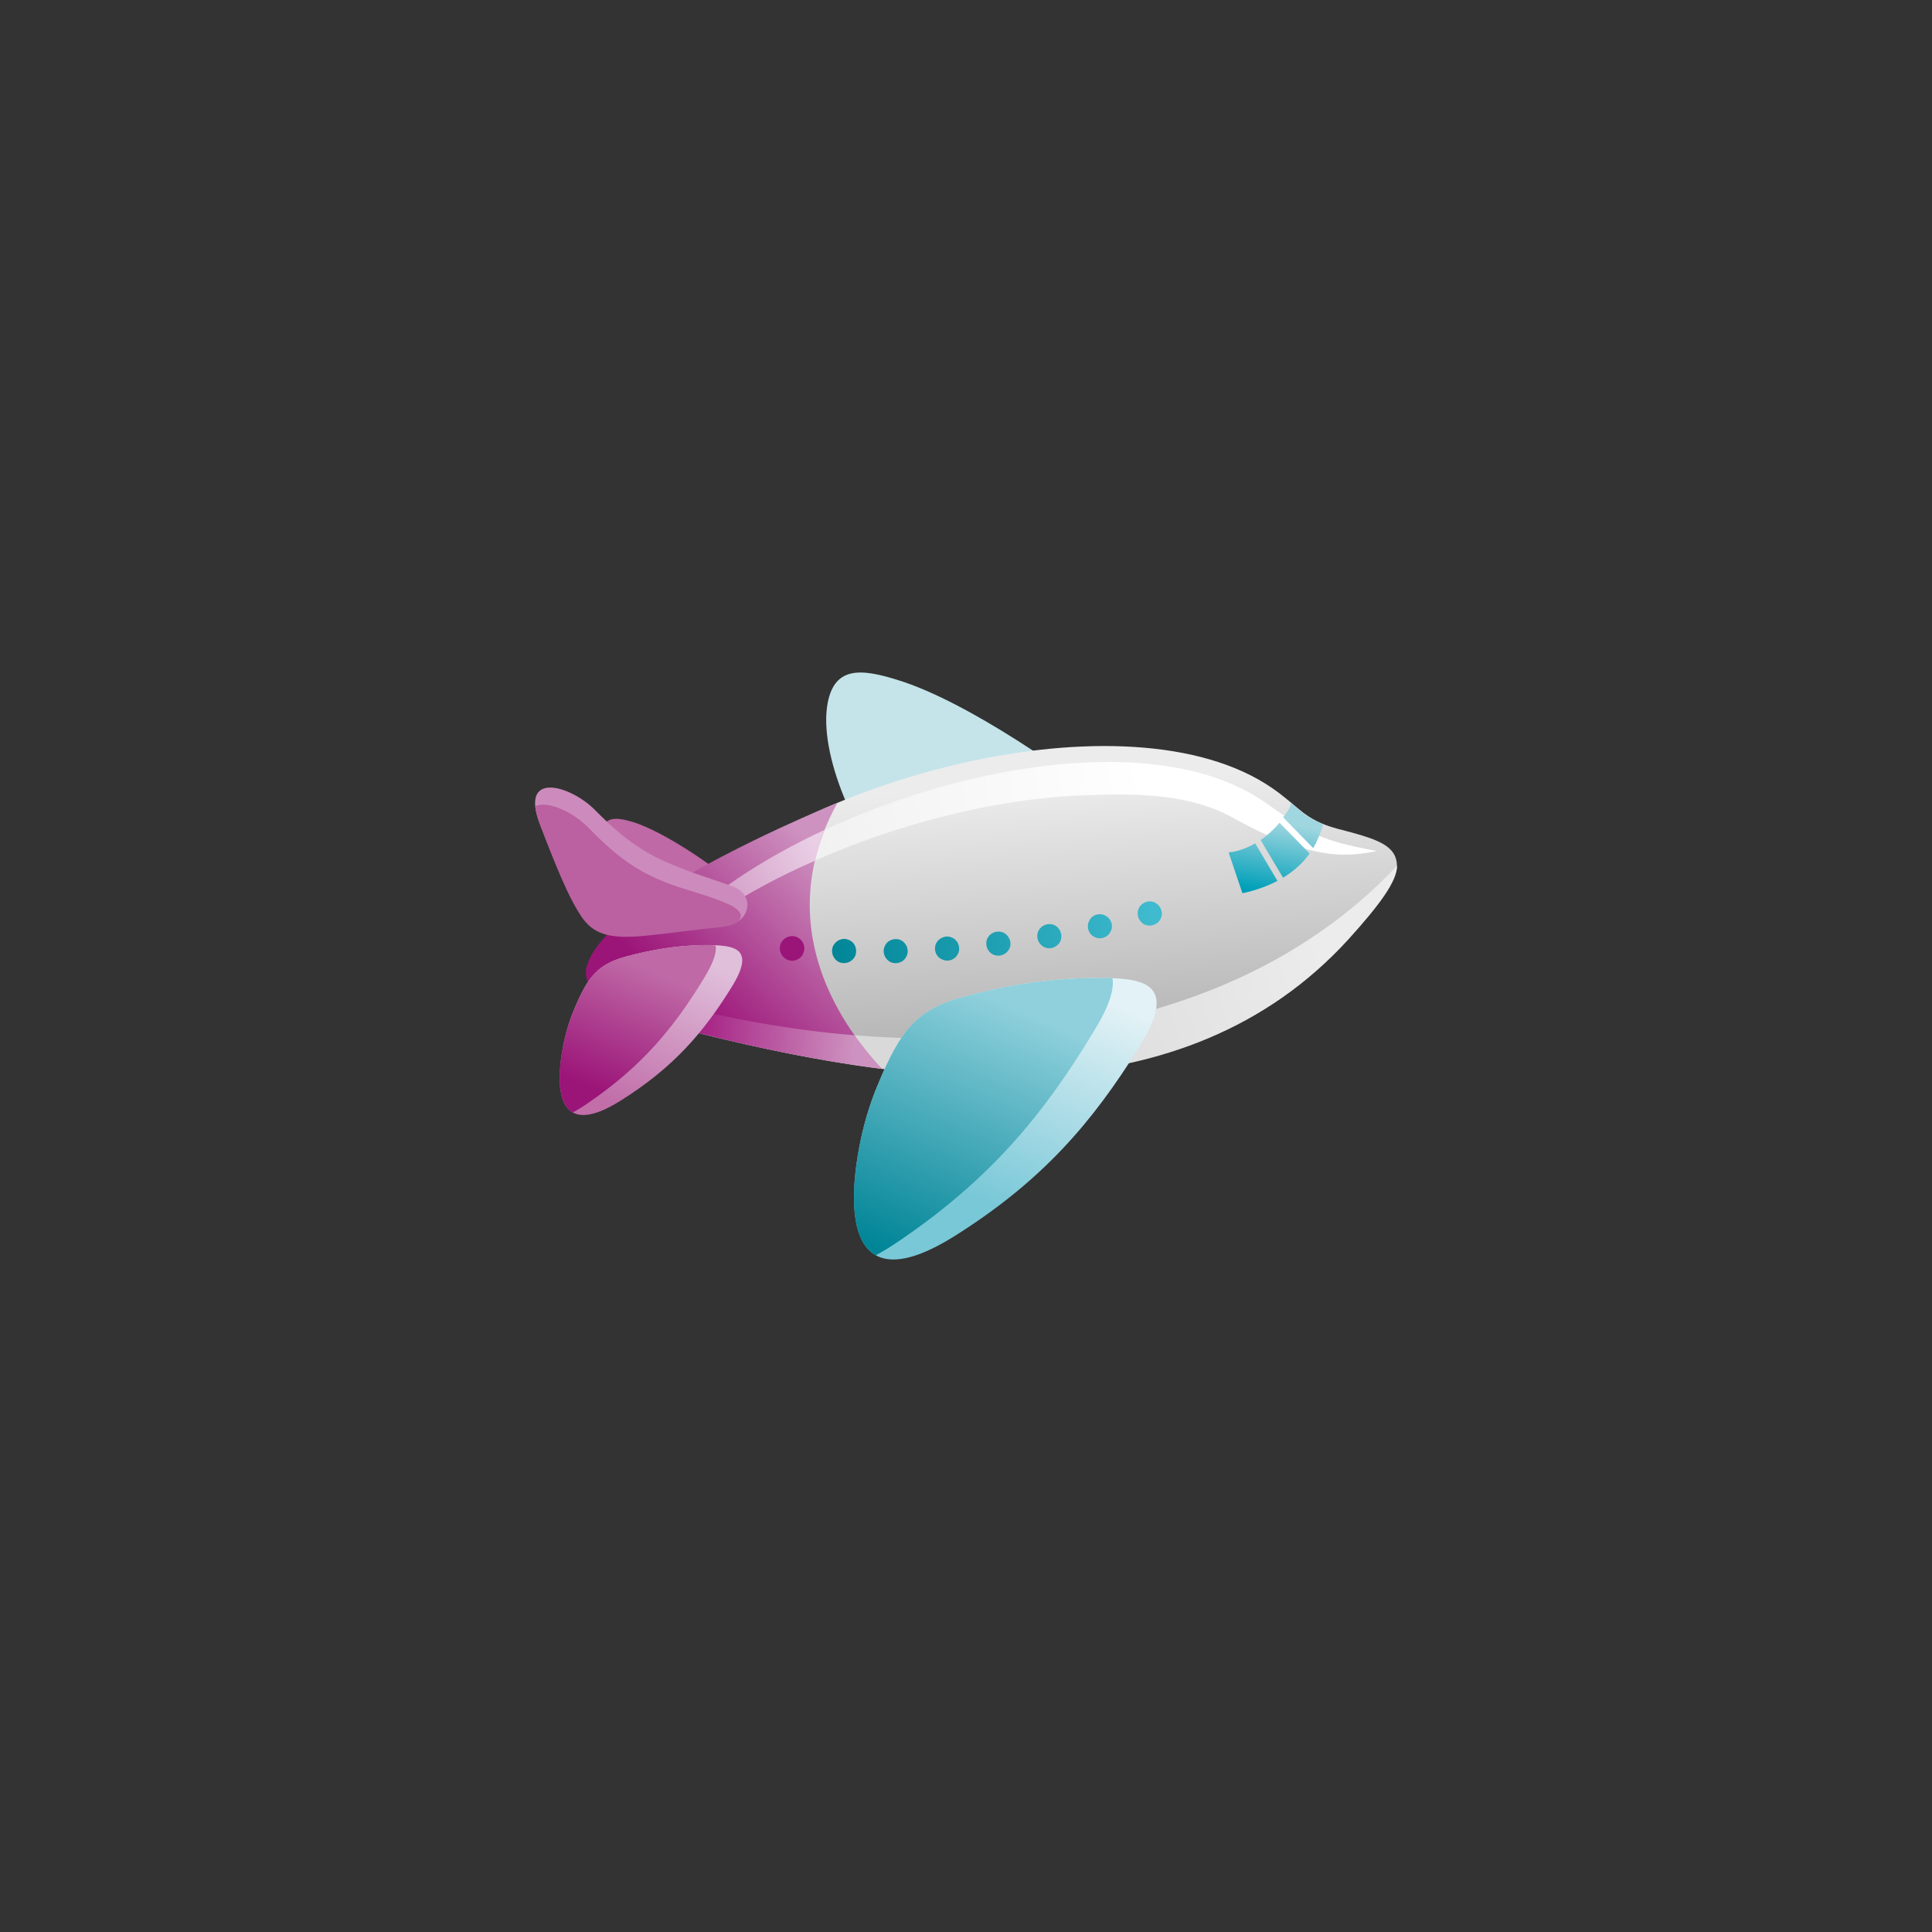
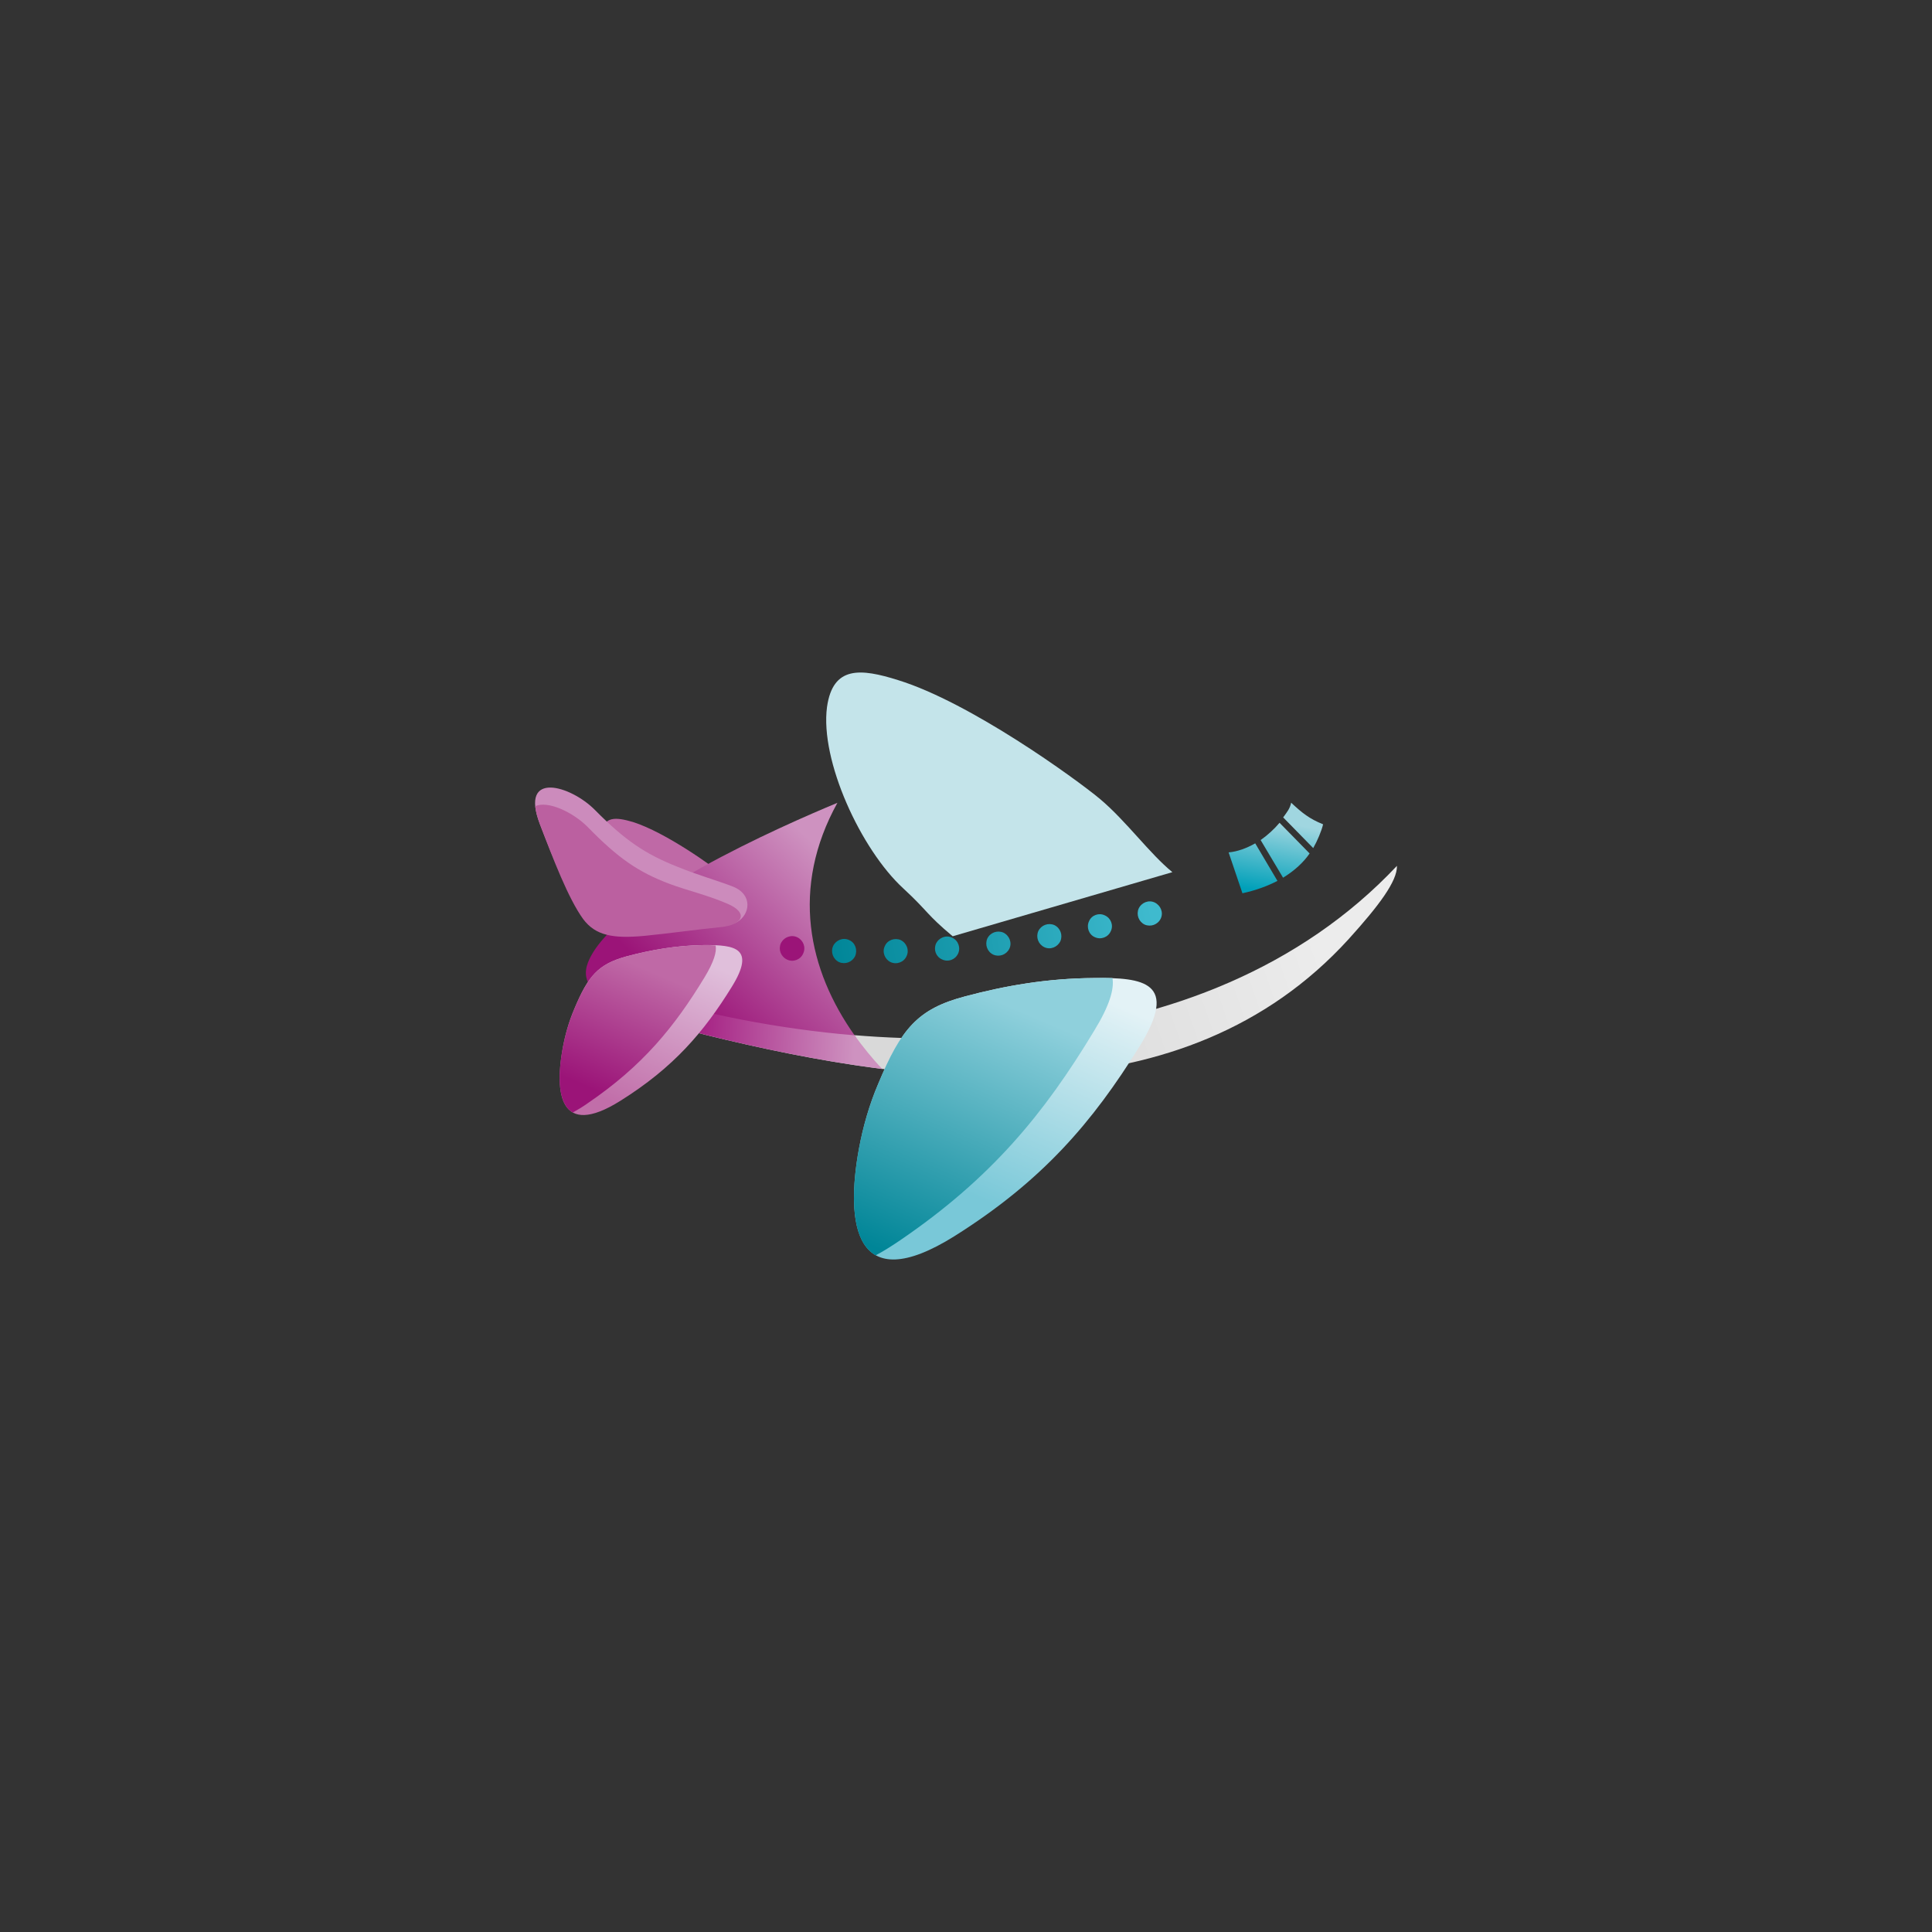
<svg xmlns="http://www.w3.org/2000/svg" version="1.1" id="Calque_1" x="0px" y="0px" width="100px" height="100px" viewBox="0 0 100 100" enable-background="new 0 0 100 100" xml:space="preserve">
  <rect x="0" y="0" width="100" height="100" fill="#333333" stroke="none" />
  <g>
    <path fill-rule="evenodd" clip-rule="evenodd" fill="#C4E4EA" d="M49.311,48.461c-1.383-1.155-1.249-1.268-2.557-2.477   c-2.192-2.014-4.317-6.612-3.948-9.389c0.303-2.139,1.731-2.006,3.686-1.39c3.737,1.157,9.168,5.09,10.439,6.146   c1.367,1.149,2.562,2.822,3.751,3.792L49.311,48.461z" />
    <path fill-rule="evenodd" clip-rule="evenodd" fill="#BF69A6" d="M34.039,48.574c-0.628-0.526-0.568-0.585-1.156-1.127   c-0.989-0.919-1.96-2.991-1.775-4.26c0.126-0.971,0.776-0.896,1.657-0.639c1.696,0.54,4.162,2.313,4.725,2.793   c0.628,0.524,1.157,1.28,1.696,1.734L34.039,48.574z" />
    <linearGradient id="SVGID_1_" gradientUnits="userSpaceOnUse" x1="131.904" y1="46.277" x2="125.5" y2="58.846" gradientTransform="matrix(-0.919 -0.394 -0.394 0.919 191.55 50.211)">
      <stop offset="0" style="stop-color:#ECECEC" />
      <stop offset="1" style="stop-color:#B1B1B1" />
    </linearGradient>
-     <path fill-rule="evenodd" clip-rule="evenodd" fill="url(#SVGID_1_)" d="M69.206,42.89c2.027,0.528,3.079,0.825,3.1,1.926   c0.02,0.792-1.154,1.739-2.727,3.457c-8.547,9.393-22.132,7.6-33.247,4.866c-3.707-0.905-4.956-2.532-1.657-6.05   c6.378-6.757,23.713-11.411,31.153-6.311C67.228,41.735,67.493,42.429,69.206,42.89z" />
    <linearGradient id="SVGID_2_" gradientUnits="userSpaceOnUse" x1="124.221" y1="44.713" x2="143.725" y2="58.37" gradientTransform="matrix(-0.919 -0.394 -0.394 0.919 191.55 50.211)">
      <stop offset="0" style="stop-color:#FFFFFF" />
      <stop offset="1" style="stop-color:#ECECEC" />
    </linearGradient>
-     <path fill-rule="evenodd" clip-rule="evenodd" fill="url(#SVGID_2_)" d="M71.271,44.047c-1.368,0.285-2.294,0.213-3.197,0.013   c-1.574-0.351-2.935-1.001-4.313-1.763c-2.208-1.218-5.001-1.237-7.481-1.14c-6.313,0.196-13.739,2.593-19.012,6.017l-0.881-0.377   c7.28-5.958,22.187-9.999,29.034-5.307C67.435,42.883,67.832,43.428,71.271,44.047z" />
    <linearGradient id="SVGID_3_" gradientUnits="userSpaceOnUse" x1="128.395" y1="56.323" x2="115.911" y2="45.081" gradientTransform="matrix(-0.919 -0.394 -0.394 0.919 191.55 50.211)">
      <stop offset="0" style="stop-color:#D9D9D9" />
      <stop offset="1" style="stop-color:#ECECEC" />
    </linearGradient>
    <path fill-rule="evenodd" clip-rule="evenodd" fill="url(#SVGID_3_)" d="M72.306,44.816c0.02,0.792-0.932,2.057-2.489,3.78   c-8.553,9.408-22.146,7.713-33.277,4.974c-1.761-0.43-3.016-1.122-3.482-2.107C44.941,55.07,62.28,55.47,72.306,44.816z" />
    <linearGradient id="SVGID_4_" gradientUnits="userSpaceOnUse" x1="137.961" y1="53.613" x2="141.784" y2="63.572" gradientTransform="matrix(-0.919 -0.394 -0.394 0.919 191.55 50.211)">
      <stop offset="0" style="stop-color:#CE92C0" />
      <stop offset="1" style="stop-color:#9B1478" />
    </linearGradient>
    <path fill-rule="evenodd" clip-rule="evenodd" fill="url(#SVGID_4_)" d="M43.345,41.553c-2.433,4.402-1.522,8.648,0.907,12.062   c0.428,0.592-1.529-0.059-1.025,0.481c-3.115-0.379-3.942-0.119-6.865-0.825c-2.775-0.694-6.734-1.333-5.931-3.445   C31.688,46.576,40.519,42.731,43.345,41.553z" />
    <linearGradient id="SVGID_5_" gradientUnits="userSpaceOnUse" x1="134.07" y1="61.106" x2="142.494" y2="64.34" gradientTransform="matrix(-0.919 -0.394 -0.394 0.919 191.55 50.211)">
      <stop offset="0" style="stop-color:#CE92C0" />
      <stop offset="1" style="stop-color:#A1157D" />
    </linearGradient>
    <path fill-rule="evenodd" clip-rule="evenodd" fill="url(#SVGID_5_)" d="M45.667,55.332c-3.122-0.401-6.21-1.041-9.128-1.763   c-1.761-0.43-3.016-1.122-3.482-2.107c3.384,1.024,7.202,1.791,11.172,2.126C44.672,54.188,45.135,54.778,45.667,55.332   L45.667,55.332z" />
    <g>
      <linearGradient id="SVGID_6_" gradientUnits="userSpaceOnUse" x1="126.082" y1="66.397" x2="126.082" y2="54.345" gradientTransform="matrix(-0.919 -0.394 -0.394 0.919 191.55 50.211)">
        <stop offset="0" style="stop-color:#79C8D8" />
        <stop offset="1" style="stop-color:#E3F2F6" />
      </linearGradient>
      <path fill-rule="evenodd" clip-rule="evenodd" fill="url(#SVGID_6_)" d="M49.422,63.971c4.532-2.852,7.131-5.887,9.562-9.812    c2.061-3.332,0.197-3.567-2.357-3.537c-2.431,0.017-4.608,0.399-6.67,0.949c-2.464,0.65-3.311,1.671-4.505,4.538    c-0.462,1.081-0.788,2.238-0.996,3.361C43.766,63.271,44.19,67.258,49.422,63.971z" />
      <linearGradient id="SVGID_7_" gradientUnits="userSpaceOnUse" x1="127.318" y1="56.593" x2="127.318" y2="70.849" gradientTransform="matrix(-0.919 -0.394 -0.394 0.919 191.55 50.211)">
        <stop offset="0" style="stop-color:#8FD0DC" />
        <stop offset="1" style="stop-color:#008597" />
      </linearGradient>
      <path fill-rule="evenodd" clip-rule="evenodd" fill="url(#SVGID_7_)" d="M57.581,50.623c-0.302-0.01-0.625-0.012-0.954-0.001    c-2.431,0.017-4.608,0.399-6.67,0.949c-2.464,0.65-3.311,1.671-4.505,4.538c-0.462,1.081-0.788,2.238-0.996,3.361    c-0.431,2.358-0.423,4.768,0.864,5.507c0.396-0.206,0.816-0.47,1.275-0.783c4.703-3.208,7.444-6.54,10.036-10.838    C57.428,52.059,57.679,51.193,57.581,50.623z" />
    </g>
    <g>
      <linearGradient id="SVGID_8_" gradientUnits="userSpaceOnUse" x1="122.429" y1="49.241" x2="136.721" y2="58.523" gradientTransform="matrix(-0.919 -0.394 -0.394 0.919 191.55 50.211)">
        <stop offset="0" style="stop-color:#3FBACE" />
        <stop offset="1" style="stop-color:#008597" />
      </linearGradient>
      <path fill-rule="evenodd" clip-rule="evenodd" fill="url(#SVGID_8_)" d="M59.769,46.714c-0.311-0.15-0.683-0.002-0.831,0.309    c-0.136,0.317-0.002,0.682,0.309,0.833c0.316,0.136,0.683,0.002,0.832-0.309C60.229,47.235,60.079,46.864,59.769,46.714z" />
      <g>
        <linearGradient id="SVGID_9_" gradientUnits="userSpaceOnUse" x1="122.314" y1="49.419" x2="136.433" y2="58.588" gradientTransform="matrix(-0.919 -0.394 -0.394 0.919 191.55 50.211)">
          <stop offset="0" style="stop-color:#3FBACE" />
          <stop offset="1" style="stop-color:#008597" />
        </linearGradient>
        <path fill-rule="evenodd" clip-rule="evenodd" fill="url(#SVGID_9_)" d="M57.181,47.378c-0.298-0.144-0.676-0.017-0.812,0.301     c-0.151,0.312-0.009,0.696,0.294,0.826c0.312,0.151,0.696,0.009,0.832-0.309C57.646,47.886,57.497,47.515,57.181,47.378z" />
        <linearGradient id="SVGID_10_" gradientUnits="userSpaceOnUse" x1="122.282" y1="49.472" x2="136.402" y2="58.641" gradientTransform="matrix(-0.919 -0.394 -0.394 0.919 191.55 50.211)">
          <stop offset="0" style="stop-color:#3FBACE" />
          <stop offset="1" style="stop-color:#008597" />
        </linearGradient>
        <path fill-rule="evenodd" clip-rule="evenodd" fill="url(#SVGID_10_)" d="M54.574,47.883c-0.317-0.136-0.682-0.001-0.832,0.31     c-0.136,0.317-0.002,0.681,0.31,0.832c0.311,0.15,0.682,0.002,0.832-0.309C55.02,48.399,54.885,48.034,54.574,47.883z" />
        <linearGradient id="SVGID_11_" gradientUnits="userSpaceOnUse" x1="122.315" y1="49.409" x2="136.448" y2="58.587" gradientTransform="matrix(-0.919 -0.394 -0.394 0.919 191.55 50.211)">
          <stop offset="0" style="stop-color:#3FBACE" />
          <stop offset="1" style="stop-color:#008597" />
        </linearGradient>
        <path fill-rule="evenodd" clip-rule="evenodd" fill="url(#SVGID_11_)" d="M51.934,48.271c-0.316-0.135-0.683-0.002-0.832,0.31     c-0.135,0.317-0.002,0.681,0.309,0.831c0.317,0.138,0.683,0.003,0.833-0.308S52.245,48.422,51.934,48.271z" />
        <linearGradient id="SVGID_12_" gradientUnits="userSpaceOnUse" x1="122.436" y1="49.251" x2="136.546" y2="58.414" gradientTransform="matrix(-0.919 -0.394 -0.394 0.919 191.55 50.211)">
          <stop offset="0" style="stop-color:#3FBACE" />
          <stop offset="1" style="stop-color:#008597" />
        </linearGradient>
        <path fill-rule="evenodd" clip-rule="evenodd" fill="url(#SVGID_12_)" d="M49.279,48.533c-0.311-0.15-0.683-0.002-0.832,0.31     c-0.136,0.316-0.003,0.681,0.315,0.817c0.311,0.15,0.675,0.017,0.825-0.294C49.737,49.054,49.597,48.669,49.279,48.533z" />
        <linearGradient id="SVGID_13_" gradientUnits="userSpaceOnUse" x1="122.602" y1="48.972" x2="136.729" y2="58.146" gradientTransform="matrix(-0.919 -0.394 -0.394 0.919 191.55 50.211)">
          <stop offset="0" style="stop-color:#3FBACE" />
          <stop offset="1" style="stop-color:#008597" />
        </linearGradient>
        <path fill-rule="evenodd" clip-rule="evenodd" fill="url(#SVGID_13_)" d="M46.616,48.656c-0.304-0.131-0.683-0.002-0.818,0.314     c-0.15,0.31-0.002,0.681,0.294,0.826c0.312,0.149,0.696,0.009,0.833-0.309C47.074,49.176,46.927,48.805,46.616,48.656z" />
        <linearGradient id="SVGID_14_" gradientUnits="userSpaceOnUse" x1="122.853" y1="48.587" x2="137.04" y2="57.8" gradientTransform="matrix(-0.919 -0.394 -0.394 0.919 191.55 50.211)">
          <stop offset="0" style="stop-color:#3FBACE" />
          <stop offset="1" style="stop-color:#008597" />
        </linearGradient>
        <path fill-rule="evenodd" clip-rule="evenodd" fill="url(#SVGID_14_)" d="M43.953,48.658c-0.313-0.151-0.682-0.002-0.832,0.308     c-0.137,0.316-0.003,0.682,0.309,0.833c0.317,0.135,0.682,0.001,0.831-0.312C44.397,49.172,44.27,48.793,43.953,48.658z" />
      </g>
    </g>
    <path fill-rule="evenodd" clip-rule="evenodd" fill="#9B1478" d="M41.267,48.513c-0.312-0.15-0.696-0.008-0.853,0.317   c-0.136,0.317-0.002,0.682,0.323,0.838c0.312,0.151,0.696,0.008,0.833-0.309C41.726,49.034,41.578,48.664,41.267,48.513z" />
    <linearGradient id="SVGID_15_" gradientUnits="userSpaceOnUse" x1="139.864" y1="52.972" x2="142.993" y2="57.278" gradientTransform="matrix(-0.919 -0.394 -0.394 0.919 191.55 50.211)">
      <stop offset="0" style="stop-color:#E9CEE5" />
      <stop offset="1" style="stop-color:#D4A0C8" />
    </linearGradient>
-     <path fill-rule="evenodd" clip-rule="evenodd" fill="url(#SVGID_15_)" d="M42.179,44.553c-1.761,0.764-3.422,1.656-4.911,2.622   l-0.881-0.377c1.736-1.422,3.901-2.731,6.288-3.841C42.462,43.495,42.303,44.025,42.179,44.553z" />
    <path fill-rule="evenodd" clip-rule="evenodd" fill="#CC8BBC" d="M37.33,47.9c-2.288,0.165-5.826,1.174-7.074-0.453   c-0.8-1.043-1.623-2.982-2.314-4.797c-1.07-2.796,1.605-1.992,2.854-0.724c1.583,1.601,2.636,2.291,4.256,2.933   c1.029,0.425,2.036,0.702,2.885,1.031c1.036,0.411,0.9,1.445,0.199,1.844C37.844,47.899,37.779,47.77,37.33,47.9z" />
    <linearGradient id="SVGID_16_" gradientUnits="userSpaceOnUse" x1="-7.136" y1="57.407" x2="-9.091" y2="54.278" gradientTransform="matrix(0.74 0.672 -0.672 0.74 109.412 8.49)">
      <stop offset="0" style="stop-color:#00A0B9" />
      <stop offset="1" style="stop-color:#A0D6E0" />
    </linearGradient>
    <path fill-rule="evenodd" clip-rule="evenodd" fill="url(#SVGID_16_)" d="M66.83,41.548c0.573,0.535,0.94,0.83,1.653,1.118   c-0.078,0.342-0.306,0.875-0.511,1.231l-1.555-1.588C66.632,42.008,66.763,41.861,66.83,41.548L66.83,41.548z M66.229,42.587   c-0.274,0.326-0.616,0.641-0.979,0.894l1.161,1.949c0.604-0.373,1.057-0.793,1.374-1.255L66.229,42.587L66.229,42.587z    M66.12,45.595c-0.506,0.261-1.096,0.485-1.812,0.64l-0.715-2.115c0.462-0.041,0.931-0.216,1.377-0.468L66.12,45.595z" />
    <g>
      <linearGradient id="SVGID_17_" gradientUnits="userSpaceOnUse" x1="144.402" y1="60.731" x2="144.402" y2="69.307" gradientTransform="matrix(-0.919 -0.394 -0.394 0.919 191.55 50.211)">
        <stop offset="0" style="stop-color:#E0BFDB" />
        <stop offset="1" style="stop-color:#C16EA9" />
      </linearGradient>
      <path fill-rule="evenodd" clip-rule="evenodd" fill="url(#SVGID_17_)" d="M32.109,56.979c2.752-1.722,4.324-3.557,5.78-5.919    c1.237-2.013,0.119-2.15-1.42-2.144c-1.475,0.017-2.789,0.255-4.021,0.581c-1.487,0.404-2.001,1.004-2.722,2.726    c-0.283,0.664-0.481,1.362-0.603,2.046C28.705,56.562,28.959,58.957,32.109,56.979z" />
      <linearGradient id="SVGID_18_" gradientUnits="userSpaceOnUse" x1="145.148" y1="62.257" x2="145.148" y2="69.07" gradientTransform="matrix(-0.919 -0.394 -0.394 0.919 191.55 50.211)">
        <stop offset="0" style="stop-color:#BF69A6" />
        <stop offset="1" style="stop-color:#9B1478" />
      </linearGradient>
      <path fill-rule="evenodd" clip-rule="evenodd" fill="url(#SVGID_18_)" d="M37.041,48.938c-0.185-0.01-0.382-0.028-0.571-0.022    c-1.475,0.017-2.789,0.255-4.021,0.581c-1.487,0.404-2.001,1.004-2.722,2.726c-0.283,0.664-0.481,1.362-0.603,2.046    c-0.263,1.406-0.26,2.875,0.524,3.314c0.226-0.126,0.497-0.283,0.768-0.477c2.844-1.937,4.489-3.945,6.059-6.533    C36.949,49.785,37.103,49.271,37.041,48.938z" />
    </g>
    <path fill-rule="evenodd" clip-rule="evenodd" fill="#BB60A0" d="M37.294,47.988c-1.104,0.108-2.666,0.327-3.93,0.451   c-1.637,0.152-2.538-0.012-3.18-0.868c-0.771-1.065-1.552-3.106-2.243-4.921c-0.133-0.365-0.209-0.669-0.236-0.92   c0.643-0.306,1.951,0.306,2.714,1.076c1.576,1.615,2.617,2.334,4.248,2.948c0.913,0.34,1.924,0.567,2.977,1.019   C38.798,47.267,38.411,47.887,37.294,47.988z" />
  </g>
</svg>